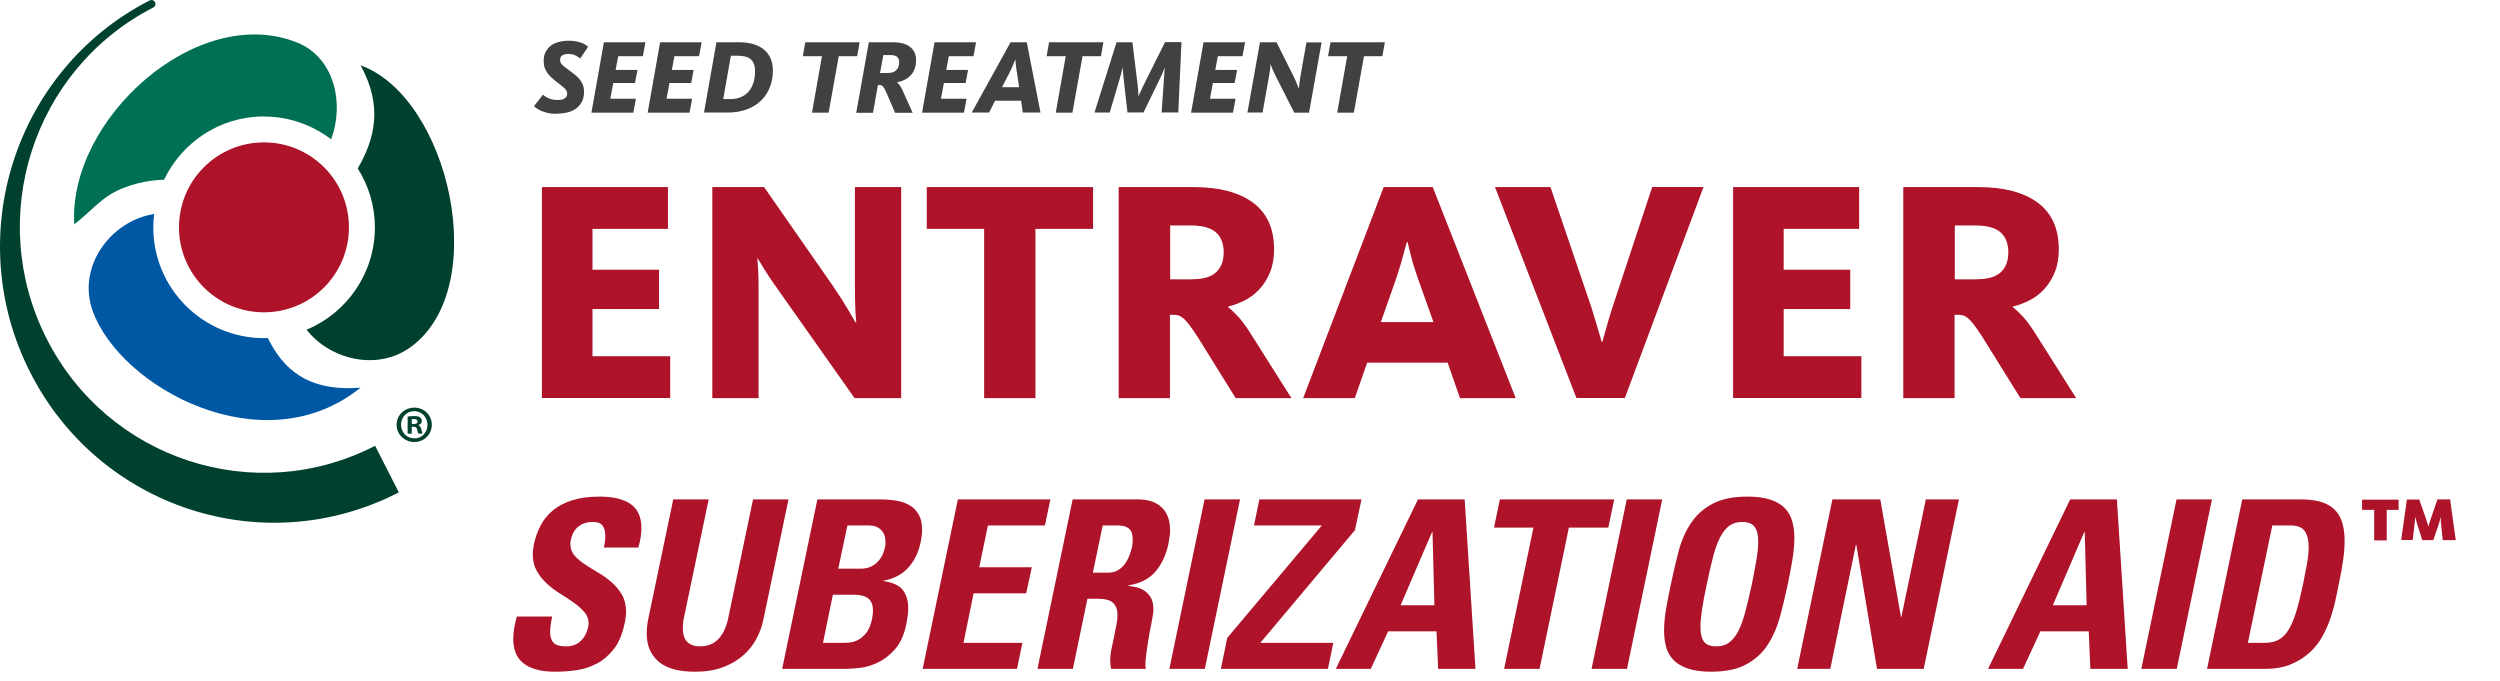
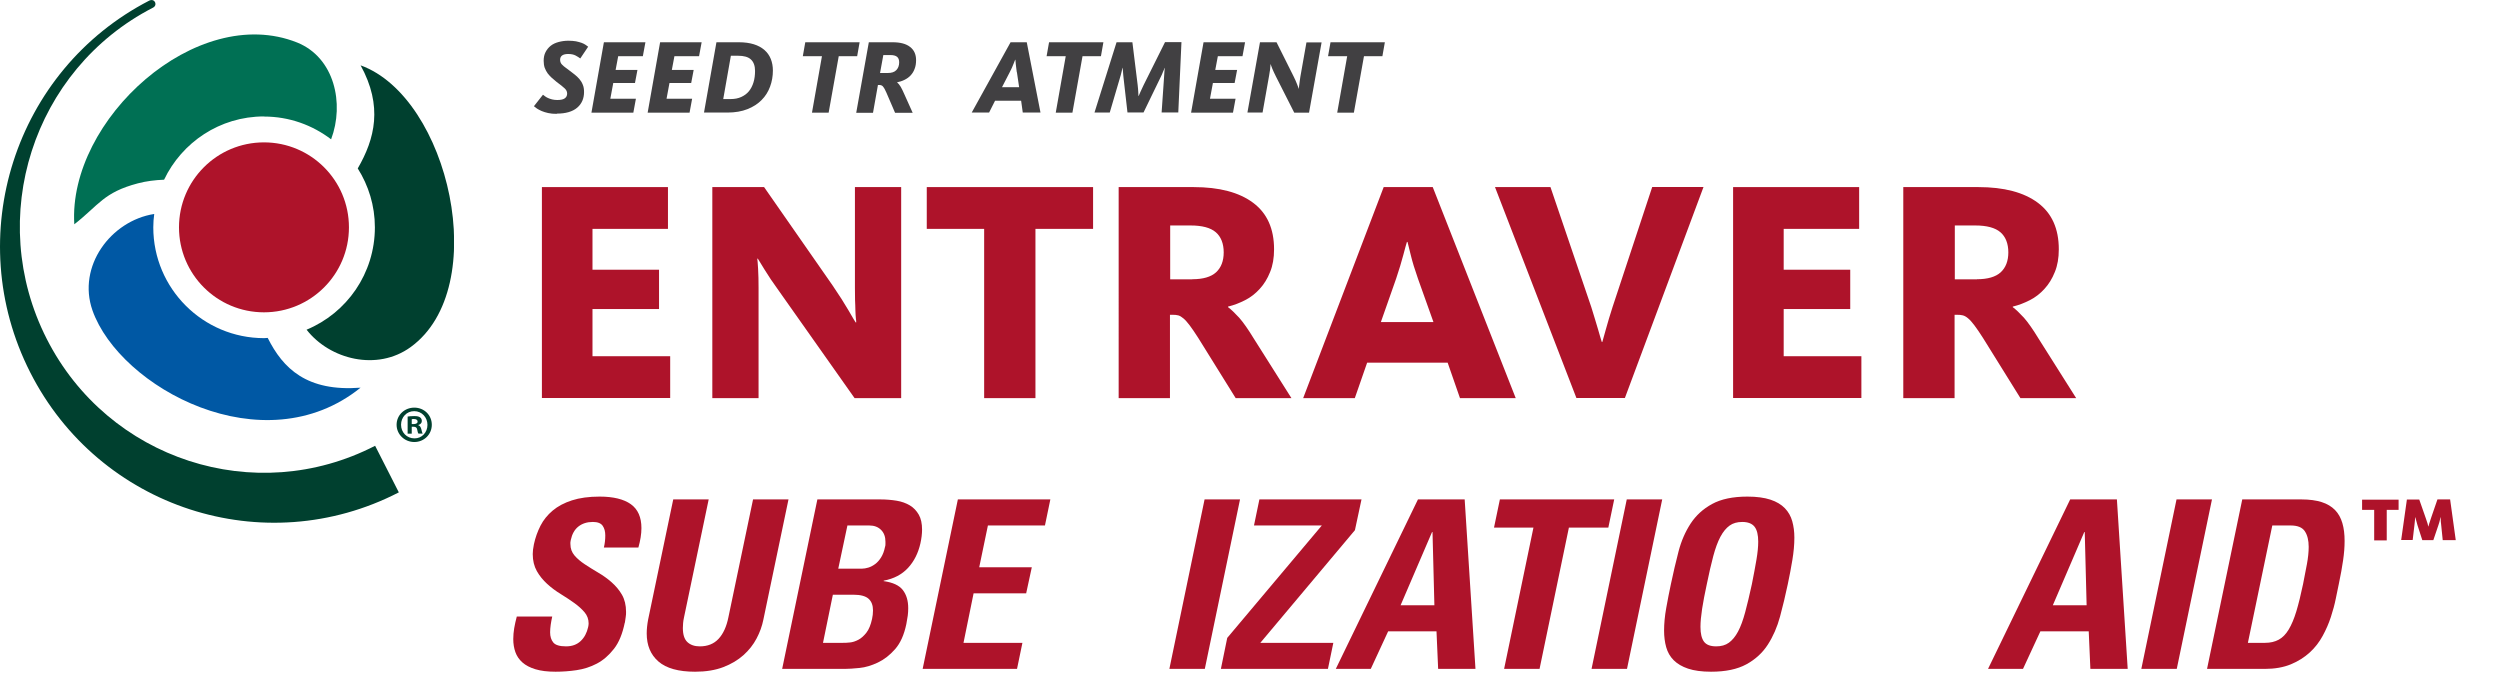
<svg xmlns="http://www.w3.org/2000/svg" id="Layer_1" data-name="Layer 1" viewBox="0 0 213 58">
  <defs>
    <style>
      .cls-1 {
        fill: #007054;
      }

      .cls-1, .cls-2, .cls-3, .cls-4 {
        fill-rule: evenodd;
      }

      .cls-5 {
        fill: none;
      }

      .cls-2, .cls-6 {
        fill: #ae132a;
      }

      .cls-7 {
        fill: #414042;
      }

      .cls-8, .cls-3 {
        fill: #00402f;
      }

      .cls-9 {
        clip-path: url(#clippath-1);
      }

      .cls-10 {
        clip-path: url(#clippath);
      }

      .cls-4 {
        fill: #0058a4;
      }
    </style>
    <clipPath id="clippath">
      <rect class="cls-5" x="0" y="0" width="38.68" height="44.53" />
    </clipPath>
    <clipPath id="clippath-1">
      <rect class="cls-5" x="0" y="0" width="39.48" height="44.63" />
    </clipPath>
  </defs>
  <g>
    <path class="cls-7" d="M47.42,9.7c-.27,0-.51-.02-.72-.07s-.39-.1-.55-.17c-.16-.07-.29-.14-.4-.21-.11-.08-.19-.14-.26-.2l.77-.98s.1.08.17.13c.07.05.16.11.26.15s.21.09.35.12c.13.03.28.05.44.05.31,0,.52-.05.65-.15s.19-.23.19-.4c0-.08-.02-.16-.05-.23-.03-.07-.09-.14-.16-.21s-.17-.15-.28-.24c-.11-.09-.25-.19-.42-.32-.14-.11-.27-.22-.4-.34-.13-.12-.24-.24-.35-.38-.1-.14-.18-.29-.25-.47-.06-.17-.09-.38-.09-.6,0-.28.05-.53.16-.74s.25-.39.44-.54.41-.25.67-.32c.26-.07.54-.11.84-.11.25,0,.46.02.64.05.18.04.34.08.48.13.14.05.25.11.34.17.09.06.16.11.22.16l-.67,1c-.1-.08-.24-.16-.4-.25-.17-.09-.38-.13-.63-.13-.46,0-.69.17-.69.5,0,.09.02.17.05.24.03.07.08.14.15.2.07.07.15.14.25.21.1.08.22.16.36.27.14.11.29.22.43.33.14.11.28.24.4.38s.22.3.29.48c.08.18.11.39.11.63,0,.56-.2,1.01-.59,1.34-.39.33-.97.5-1.72.5Z" />
    <path class="cls-7" d="M51.47,3.6h3.52l-.22,1.19h-2.1l-.22,1.17h1.86l-.21,1.11h-1.85l-.25,1.34h2.18l-.22,1.19h-3.57l1.06-5.99Z" />
    <path class="cls-7" d="M56.26,3.6h3.52l-.22,1.19h-2.1l-.22,1.17h1.86l-.21,1.11h-1.85l-.25,1.34h2.18l-.22,1.19h-3.57l1.06-5.99Z" />
    <path class="cls-7" d="M61.05,3.6h1.9c.49,0,.91.06,1.27.17.36.11.67.28.91.49.24.21.42.46.54.76.12.3.18.63.18.99,0,.48-.08.94-.24,1.37-.16.44-.4.82-.72,1.14-.32.33-.73.59-1.21.78-.48.19-1.05.29-1.7.29h-2l1.06-5.99ZM62.25,8.44c.35,0,.65-.06.91-.18.26-.12.48-.28.65-.49.17-.21.3-.46.39-.76.09-.29.13-.62.13-.97,0-.43-.12-.76-.35-.97-.23-.22-.6-.32-1.1-.32h-.61l-.65,3.69h.62Z" />
    <path class="cls-7" d="M70.03,4.79h-1.63l.21-1.19h4.63l-.21,1.19h-1.57l-.86,4.81h-1.42l.85-4.81Z" />
    <path class="cls-7" d="M74.02,3.6h2.03c.65,0,1.15.13,1.49.4.34.26.51.64.51,1.12,0,.29-.04.54-.13.76-.08.22-.2.4-.34.55s-.31.27-.51.37c-.2.1-.41.17-.63.21v.02c.1.08.2.2.29.35.09.15.2.37.32.65l.71,1.58h-1.5l-.74-1.72c-.11-.26-.21-.43-.29-.52s-.18-.13-.31-.13h-.12l-.42,2.37h-1.43l1.07-5.99ZM75.63,6.22c.34,0,.58-.08.74-.25.16-.17.24-.39.24-.66,0-.22-.06-.37-.18-.47-.12-.1-.31-.15-.58-.15h-.59l-.28,1.53h.66Z" />
-     <path class="cls-7" d="M79.64,3.6h3.52l-.22,1.19h-2.1l-.22,1.17h1.86l-.21,1.11h-1.85l-.25,1.34h2.18l-.22,1.19h-3.57l1.06-5.99Z" />
    <path class="cls-7" d="M84.26,9.59h-1.47l3.31-5.99h1.38l1.17,5.99h-1.51l-.14-1.01h-2.22l-.51,1.01ZM86.63,6.15c-.02-.13-.04-.26-.05-.39-.02-.13-.03-.24-.04-.34,0-.1-.02-.21-.03-.33h-.02c-.05.12-.09.23-.13.33s-.09.21-.14.34c-.06.13-.12.26-.19.39l-.66,1.28h1.46l-.19-1.28Z" />
    <path class="cls-7" d="M90.8,4.79h-1.63l.21-1.19h4.63l-.21,1.19h-1.57l-.86,4.81h-1.42l.85-4.81Z" />
    <path class="cls-7" d="M95.13,3.6h1.35l.45,3.65c.01.1.02.2.03.31,0,.1.01.2.02.28,0,.09,0,.16.01.22s0,.1,0,.12h.02s.03-.06.06-.13c.03-.07.06-.14.1-.23s.09-.18.13-.28c.04-.1.09-.2.14-.3l1.82-3.65h1.4l-.27,5.99h-1.42l.2-2.89c0-.11.01-.21.02-.31,0-.1.02-.19.02-.28,0-.08.01-.15.02-.21s.01-.09.02-.1h-.02s-.02.04-.04.1c-.02.05-.05.12-.09.2-.03.08-.07.17-.11.27-.04.1-.09.2-.14.29l-1.42,2.93h-1.37l-.33-2.91c-.01-.1-.02-.19-.03-.29,0-.1-.02-.19-.02-.27,0-.08-.01-.16-.02-.22,0-.06,0-.1,0-.11h-.02s0,.05-.03.11l-.05.22c-.02.08-.04.18-.07.28-.03.1-.06.2-.09.31l-.85,2.89h-1.3l1.88-5.99Z" />
    <path class="cls-7" d="M102.56,3.6h3.52l-.22,1.19h-2.1l-.22,1.17h1.86l-.21,1.11h-1.85l-.25,1.34h2.18l-.22,1.19h-3.57l1.06-5.99Z" />
    <path class="cls-7" d="M107.36,3.6h1.4l1.44,2.88c.14.28.24.51.32.72s.12.32.13.35h.02s0-.06,0-.12c0-.06.01-.14.03-.23.01-.09.03-.2.04-.31.02-.11.04-.23.05-.35l.52-2.93h1.29l-1.07,5.99h-1.26l-1.57-3.1c-.13-.26-.23-.48-.31-.67-.07-.19-.11-.3-.13-.35h-.02s0,.06,0,.12c0,.06-.01.13-.02.22,0,.09-.02.18-.04.29-.02.11-.04.22-.05.32l-.56,3.16h-1.29l1.07-5.99Z" />
    <path class="cls-7" d="M114.78,4.79h-1.63l.21-1.19h4.63l-.21,1.19h-1.57l-.86,4.81h-1.42l.85-4.81Z" />
  </g>
  <g>
    <path class="cls-6" d="M46.16,15.94h10.75v3.56h-6.43v3.48h5.67v3.35h-5.67v4.02h6.62v3.56h-10.93V15.94Z" />
    <path class="cls-6" d="M60.7,15.94h4.4l5.83,8.37c.58.85,1.03,1.56,1.36,2.13.33.58.54.92.61,1.03h.05c0-.05,0-.17-.03-.35-.02-.18-.03-.4-.04-.67,0-.27-.02-.57-.03-.89,0-.32-.01-.67-.01-1.03v-8.59h3.94v17.98h-3.97l-6.4-9.07c-.56-.77-.98-1.4-1.27-1.88-.29-.48-.48-.79-.57-.93h-.05c.02.09.04.38.07.86.03.49.04,1.04.04,1.65v9.37h-3.94V15.94Z" />
    <path class="cls-6" d="M83.85,19.5h-4.89v-3.56h14.17v3.56h-4.91v14.42h-4.37v-14.42Z" />
    <path class="cls-6" d="M95.32,15.94h6.37c2.2,0,3.89.45,5.08,1.34,1.19.89,1.78,2.21,1.78,3.96,0,.74-.11,1.39-.34,1.94-.22.56-.52,1.04-.88,1.43-.36.4-.77.72-1.24.96s-.95.43-1.46.55v.05c.27.2.58.5.95.9.36.41.77,1,1.24,1.77l3.21,5.08h-4.75l-3.19-5.13c-.29-.45-.53-.81-.73-1.07-.2-.26-.37-.46-.53-.59-.15-.13-.3-.22-.44-.26-.14-.04-.31-.05-.49-.05h-.22v7.1h-4.37V15.94ZM101.59,23.79c.92,0,1.59-.2,2.02-.59.43-.4.65-.96.65-1.7s-.23-1.33-.67-1.71c-.45-.39-1.17-.58-2.16-.58h-1.73v4.59h1.89Z" />
    <path class="cls-6" d="M117.89,15.94h4.18l7.07,17.98h-4.75l-1.05-3.02h-6.86l-1.05,3.02h-4.4l6.86-17.98ZM122.13,27.44l-1.32-3.7c-.27-.77-.48-1.45-.62-2.04-.14-.58-.23-.95-.27-1.09h-.05c-.05.16-.16.54-.31,1.12-.15.58-.36,1.26-.61,2.01l-1.3,3.7h4.48Z" />
    <path class="cls-6" d="M127.37,15.94h4.73l3.48,10.23c.11.34.21.68.31,1.01s.19.63.27.9c.08.27.15.5.2.69s.09.31.11.36h.05c.04-.13.13-.48.3-1.07.16-.58.35-1.22.57-1.9l3.38-10.23h4.37l-6.7,17.98h-4.13l-6.94-17.98Z" />
    <path class="cls-6" d="M147.65,15.94h10.75v3.56h-6.43v3.48h5.67v3.35h-5.67v4.02h6.62v3.56h-10.93V15.94Z" />
    <path class="cls-6" d="M162.18,15.94h6.37c2.2,0,3.89.45,5.08,1.34,1.19.89,1.78,2.21,1.78,3.96,0,.74-.11,1.39-.34,1.94-.22.56-.52,1.04-.88,1.43-.36.4-.77.72-1.24.96s-.95.43-1.46.55v.05c.27.2.58.5.95.9.36.41.77,1,1.24,1.77l3.21,5.08h-4.75l-3.19-5.13c-.29-.45-.53-.81-.73-1.07-.2-.26-.37-.46-.53-.59-.15-.13-.3-.22-.45-.26-.14-.04-.31-.05-.49-.05h-.22v7.1h-4.37V15.94ZM168.44,23.79c.92,0,1.59-.2,2.02-.59.43-.4.65-.96.65-1.7s-.23-1.33-.67-1.71c-.45-.39-1.17-.58-2.16-.58h-1.73v4.59h1.89Z" />
  </g>
  <g id="Seed_Treatment_Icon" data-name="Seed Treatment Icon">
    <g class="cls-10">
      <g class="cls-9">
        <path class="cls-3" d="M30.72,5.56c1.92,3.49,1.22,6.27-.24,8.79.92,1.46,1.46,3.17,1.46,5.02,0,3.93-2.4,7.3-5.82,8.72,1.98,2.54,6.01,3.56,8.87,1.48,6.98-5.07,3.26-21.28-4.26-24" />
        <path class="cls-2" d="M29.73,19.37c0,4-3.24,7.24-7.24,7.24s-7.24-3.24-7.24-7.24,3.24-7.24,7.24-7.24,7.24,3.24,7.24,7.24" />
        <path class="cls-1" d="M22.5,9.93c2.15,0,4.12.73,5.71,1.94,1.15-3.05.29-6.97-2.9-8.25C16.76.21,5.78,10.2,6.33,19.11c2.1-1.64,2.49-2.72,5.42-3.49.72-.19,1.47-.28,2.23-.31,1.52-3.18,4.75-5.39,8.51-5.39" />
        <path class="cls-4" d="M22.81,28.79c-.1,0-.21.02-.31.02-5.21,0-9.44-4.23-9.44-9.44,0-.39.03-.77.08-1.14-3.7.58-6.58,4.46-5.26,8.22,2.33,6.58,14.58,13.24,22.84,6.58-4.57.35-6.6-1.62-7.91-4.24" />
        <path class="cls-8" d="M33.98,41.95c-11.48,5.92-25.54,1.34-31.41-10.23C-3.31,20.14,1.25,5.96,12.72.05c.48-.22.74.41.3.61C2.8,5.93-1.26,18.56,3.98,28.87c5.23,10.3,17.76,14.38,27.98,9.11l2.02,3.97Z" />
        <path class="cls-8" d="M35.08,36.13h.16c.19,0,.34-.06.34-.21,0-.13-.1-.22-.31-.22-.09,0-.15,0-.19.02v.42ZM35.07,36.95h-.34v-1.46c.13-.02.32-.04.56-.04.28,0,.4.04.5.11.09.06.15.17.15.31,0,.18-.13.29-.3.34v.02c.14.04.21.16.26.35.04.22.08.3.11.36h-.36c-.05-.05-.07-.18-.11-.36-.03-.15-.12-.22-.3-.22h-.16v.58ZM34.17,36.19c0,.65.49,1.16,1.14,1.16.63.01,1.11-.51,1.11-1.15s-.48-1.17-1.13-1.17-1.12.52-1.12,1.16M36.79,36.19c0,.82-.66,1.47-1.49,1.47s-1.51-.65-1.51-1.47.67-1.46,1.51-1.46,1.49.64,1.49,1.46" />
      </g>
    </g>
  </g>
  <g>
    <path class="cls-6" d="M53.23,53.05c-.19.93-.49,1.68-.92,2.23s-.91.97-1.46,1.26c-.55.29-1.13.47-1.74.56-.61.09-1.21.13-1.78.13-.68,0-1.25-.07-1.71-.21-.46-.14-.83-.33-1.11-.58s-.48-.54-.6-.88c-.12-.34-.18-.71-.18-1.11,0-.31.03-.62.08-.93.05-.31.13-.64.22-.99h3.02c-.05.24-.1.47-.13.7s-.05.44-.05.64c0,.36.09.65.27.87.18.22.54.33,1.09.33.51,0,.92-.15,1.24-.45.32-.3.53-.7.64-1.19.01-.07.02-.12.03-.17,0-.05.01-.1.01-.15,0-.36-.12-.68-.35-.95-.23-.27-.53-.54-.88-.79-.35-.25-.74-.51-1.15-.76s-.8-.54-1.15-.86c-.35-.32-.65-.68-.88-1.09-.23-.41-.35-.89-.35-1.45,0-.23.03-.51.1-.84.12-.56.31-1.09.56-1.58.25-.49.6-.92,1.04-1.29.44-.37.99-.66,1.64-.87s1.44-.32,2.36-.32c1.17,0,2.06.22,2.66.65s.9,1.11.9,2.03c0,.51-.09,1.06-.26,1.66h-2.94c.08-.33.12-.67.12-1.02s-.07-.61-.22-.83c-.15-.22-.43-.33-.84-.33-.49,0-.9.13-1.23.39-.33.26-.54.64-.65,1.15-.01.07-.02.13-.03.18s0,.11,0,.18c0,.37.12.69.35.96.23.27.53.52.88.75.35.23.73.47,1.14.71.41.24.79.51,1.14.82s.65.66.88,1.06c.23.4.35.89.35,1.46,0,.15,0,.29-.03.44-.02.15-.04.31-.07.48Z" />
    <path class="cls-6" d="M67.18,42.55l-2.14,10.24c-.11.55-.3,1.08-.58,1.61s-.65,1-1.12,1.42-1.04.76-1.72,1.02c-.68.26-1.48.39-2.4.39-1.41,0-2.45-.29-3.12-.87-.67-.58-1-1.38-1-2.39,0-.36.04-.75.12-1.18l2.14-10.24h3.02l-2.1,10.04c-.04.19-.07.35-.08.5-.01.15-.02.29-.02.42,0,.56.13.96.39,1.2.26.24.61.36,1.05.36.67,0,1.2-.21,1.6-.64.4-.43.68-1.04.84-1.84l2.1-10.04h3.02Z" />
    <path class="cls-6" d="M66.64,56.99l3-14.44h5.36c.49,0,.96.04,1.39.11.43.07.81.21,1.13.4.32.19.57.46.76.79.19.33.28.76.28,1.28,0,.36-.05.75-.14,1.16-.19.84-.54,1.54-1.06,2.1-.52.56-1.21.92-2.06,1.08l-.02.04c.79.11,1.33.36,1.64.76.31.4.46.91.46,1.54,0,.21-.01.43-.04.65-.03.22-.07.46-.12.71-.19.92-.51,1.63-.96,2.14-.45.51-.94.89-1.47,1.14-.53.25-1.05.41-1.56.46-.51.05-.93.08-1.25.08h-5.34ZM70.12,54.77h1.68c.16,0,.36,0,.6-.03.24-.02.48-.1.73-.23.25-.13.48-.34.69-.61.21-.27.37-.66.48-1.17.05-.23.08-.47.08-.72,0-.43-.12-.76-.37-.99-.25-.23-.68-.35-1.29-.35h-1.76l-.84,4.1ZM71.42,48.45h2.02c.16,0,.34-.03.54-.09.2-.06.39-.16.58-.3.19-.14.36-.33.51-.57.15-.24.26-.53.33-.88.03-.08.04-.16.04-.24v-.22c0-.41-.12-.75-.37-1-.25-.25-.58-.38-1.01-.38h-1.86l-.78,3.68Z" />
    <path class="cls-6" d="M78.61,56.99l3-14.44h7.88l-.46,2.22h-4.86l-.74,3.56h4.48l-.48,2.22h-4.48l-.86,4.22h5.02l-.46,2.22h-8.04Z" />
-     <path class="cls-6" d="M91.41,56.99h-3.02l3-14.44h5.58c.85,0,1.52.22,2,.67.48.45.72,1.1.72,1.95,0,.19-.01.37-.04.56-.03.19-.06.39-.1.6-.19.92-.55,1.7-1.08,2.34-.53.64-1.31,1.04-2.32,1.2l-.02.04c.13.03.32.06.57.1s.48.13.71.26c.23.13.43.33.6.58.17.25.26.61.26,1.06,0,.12,0,.25-.03.39-.02.14-.04.29-.07.45-.04.2-.09.47-.16.81-.07.34-.13.7-.19,1.08-.06.38-.11.75-.16,1.11-.05.36-.07.66-.07.9,0,.12.01.23.04.34h-2.96c-.05-.2-.08-.43-.08-.7,0-.35.04-.7.12-1.05.08-.35.15-.7.22-1.05.07-.35.13-.67.19-.97.06-.3.09-.58.09-.85,0-.41-.12-.74-.36-.99s-.71-.37-1.42-.37h-.78l-1.24,5.98ZM93.11,48.79h1.34c.29,0,.55-.07.78-.2s.42-.3.58-.51c.16-.21.29-.44.39-.69.1-.25.18-.49.23-.72.03-.13.05-.26.06-.38.01-.12.02-.23.02-.34,0-.43-.11-.73-.32-.91-.21-.18-.51-.27-.9-.27h-1.34l-.84,4.02Z" />
    <path class="cls-6" d="M99.63,56.99l3-14.44h3.02l-3,14.44h-3.02Z" />
    <path class="cls-6" d="M107.3,42.55h8.7l-.56,2.62-8.06,9.6h6.22l-.46,2.22h-9.12l.54-2.64,8.06-9.58h-5.78l.46-2.22Z" />
    <path class="cls-6" d="M113.81,56.99l7-14.44h3.98l.92,14.44h-3.18l-.14-3.2h-4.12l-1.48,3.2h-2.98ZM122.05,45.33h-.04l-2.68,6.24h2.88l-.16-6.24Z" />
    <path class="cls-6" d="M137.53,42.55l-.5,2.4h-3.36l-2.5,12.04h-3.02l2.5-12.04h-3.36l.5-2.4h9.74Z" />
    <path class="cls-6" d="M135.6,56.99l3-14.44h3.02l-3,14.44h-3.02Z" />
    <path class="cls-6" d="M145.78,57.23c-.79,0-1.44-.09-1.95-.26s-.92-.41-1.23-.72c-.31-.31-.52-.68-.64-1.11-.12-.43-.18-.9-.18-1.41,0-.6.06-1.24.18-1.91s.25-1.36.4-2.05c.2-.96.42-1.89.65-2.78.23-.89.58-1.69,1.03-2.38s1.06-1.25,1.83-1.67c.77-.42,1.77-.63,3.01-.63.79,0,1.44.09,1.96.26.52.17.93.42,1.23.73.3.31.51.68.63,1.11.12.43.18.89.18,1.4,0,.6-.06,1.23-.17,1.9-.11.67-.24,1.35-.39,2.06-.2.95-.42,1.87-.66,2.76-.24.89-.59,1.69-1.04,2.39-.45.7-1.06,1.26-1.83,1.68s-1.77.63-3.01.63ZM146.22,55.07c.43,0,.79-.1,1.08-.31.29-.21.55-.52.78-.95.23-.43.43-.98.61-1.65.18-.67.37-1.47.57-2.39.16-.8.29-1.5.39-2.09.1-.59.15-1.1.15-1.53,0-.57-.1-1-.31-1.27s-.56-.41-1.05-.41c-.43,0-.79.1-1.08.31-.29.21-.55.52-.78.95s-.43.98-.61,1.65c-.18.67-.36,1.47-.55,2.39-.17.8-.31,1.5-.4,2.1-.09.6-.14,1.11-.14,1.54,0,.57.1.99.3,1.26.2.27.55.4,1.04.4Z" />
-     <path class="cls-6" d="M153.12,56.99l3-14.44h4.08l1.76,10h.04l2.08-10h2.82l-3,14.44h-3.98l-1.76-10.56h-.04l-2.18,10.56h-2.82Z" />
    <path class="cls-6" d="M169.38,56.99l7-14.44h3.98l.92,14.44h-3.18l-.14-3.2h-4.12l-1.48,3.2h-2.98ZM177.62,45.33h-.04l-2.68,6.24h2.88l-.16-6.24Z" />
    <path class="cls-6" d="M182.44,56.99l3-14.44h3.02l-3,14.44h-3.02Z" />
    <path class="cls-6" d="M191.04,42.55h5.04c.68,0,1.26.08,1.73.23s.85.38,1.14.68c.29.3.49.67.62,1.11s.19.95.19,1.52c0,.51-.04,1.06-.13,1.66-.09.6-.2,1.25-.35,1.94-.08.37-.17.81-.27,1.31s-.24,1.02-.42,1.57-.41,1.08-.7,1.61c-.29.53-.65,1-1.1,1.41-.45.41-.98.75-1.61,1.01-.63.26-1.37.39-2.22.39h-4.92l3-14.44ZM191.52,54.77h1.46c.45,0,.84-.09,1.17-.27.33-.18.61-.47.85-.87.24-.4.46-.92.65-1.55.19-.63.38-1.4.57-2.31.12-.6.23-1.17.33-1.71s.15-1.03.15-1.47c0-.56-.11-1-.33-1.33-.22-.33-.62-.49-1.21-.49h-1.56l-2.08,10Z" />
    <path class="cls-6" d="M202.28,43.44h-1.03v-.87h3.11v.87h-1.01v2.6h-1.07v-2.6ZM205.06,42.56h1.06l.56,1.6c.06.16.11.31.15.45.04.15.05.23.05.24h.02s.03-.09.07-.24c.04-.14.09-.3.15-.46l.55-1.6h1.08l.48,3.47h-1.11l-.14-1.38c-.02-.13-.03-.25-.03-.37,0-.11-.01-.18-.01-.19h-.02s-.01.09-.04.22-.07.28-.13.45l-.43,1.27h-.94l-.41-1.27c-.05-.16-.09-.3-.12-.44-.03-.14-.06-.21-.06-.23h-.02s0,.08-.01.18-.02.24-.04.39l-.16,1.36h-.98l.49-3.47Z" />
  </g>
</svg>